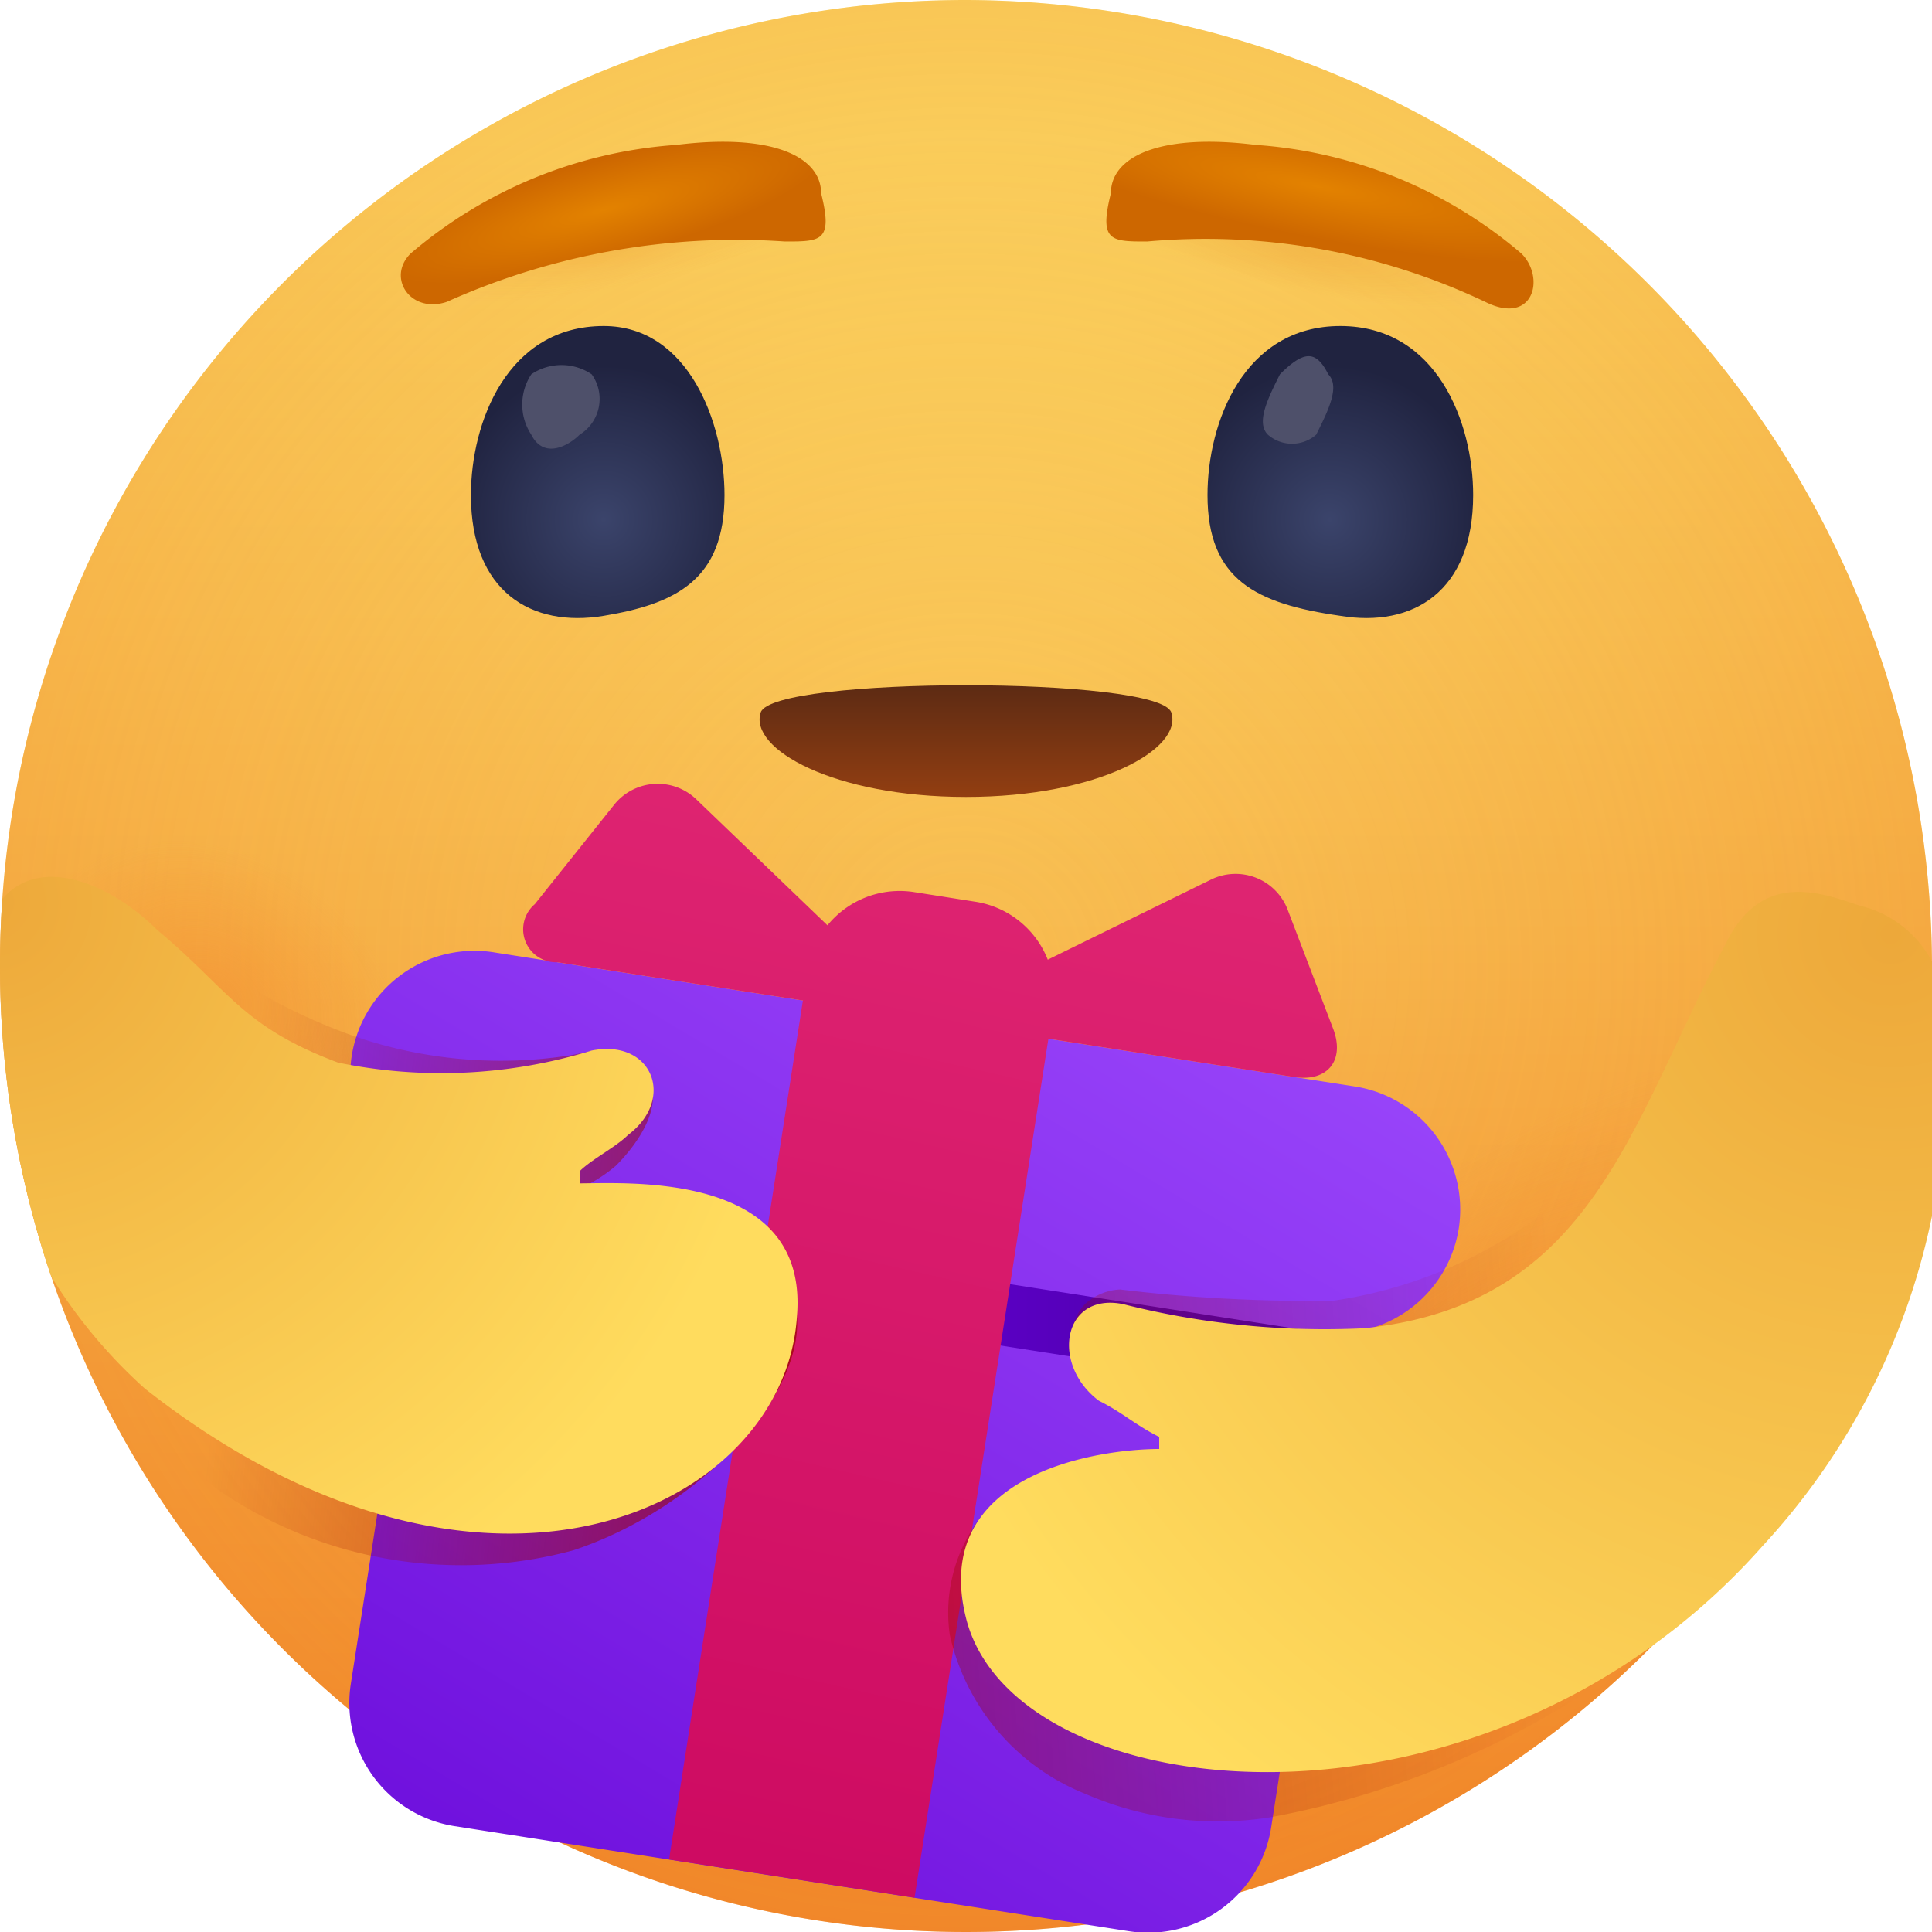
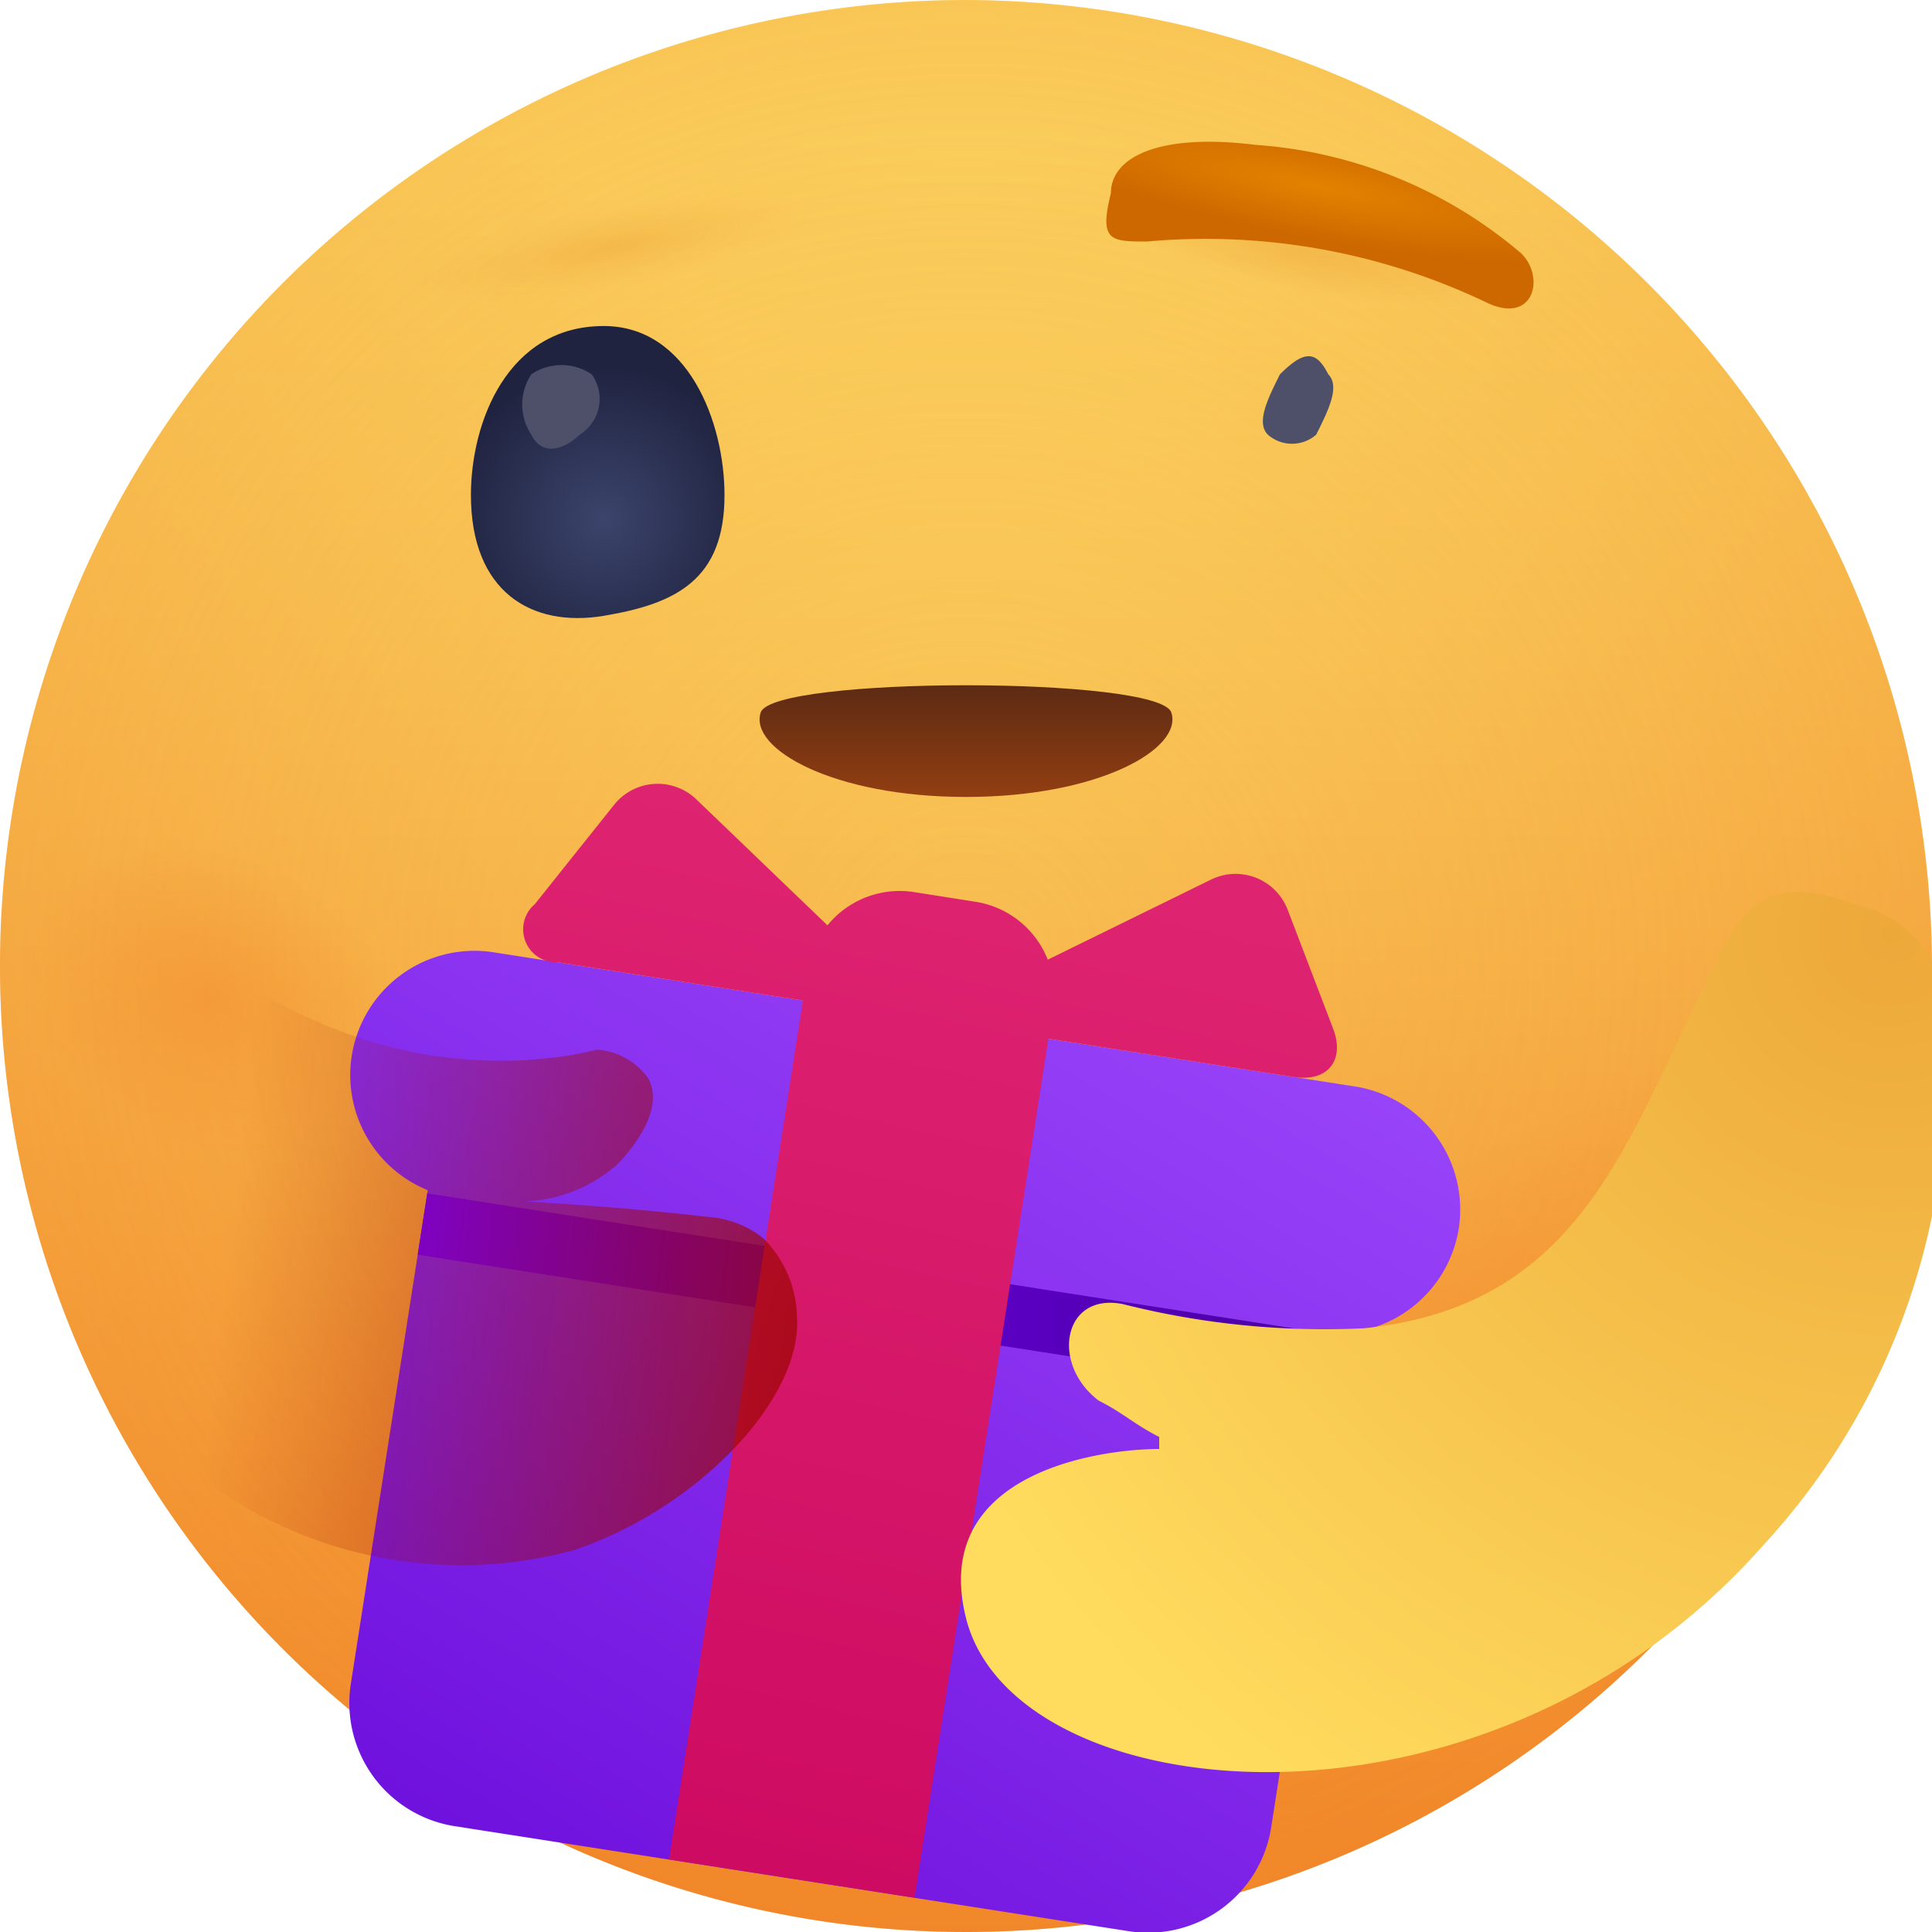
<svg xmlns="http://www.w3.org/2000/svg" xmlns:xlink="http://www.w3.org/1999/xlink" viewBox="0 0 16 16" id="care-emoji-for-gift">
  <defs>
    <radialGradient id="j" cx="-70.75" cy="19.437" r=".5" gradientTransform="matrix(16 0 0 -16 1140 319)" gradientUnits="userSpaceOnUse">
      <stop offset="0" stop-color="#f28a2d" stop-opacity="0" />
      <stop offset="1" stop-color="#f08423" stop-opacity=".34" />
    </radialGradient>
    <radialGradient id="a" cx="-71.123" cy="21.739" r=".101" gradientTransform="matrix(14.6 6.546 5.063 -11.293 930.046 719.355)" gradientUnits="userSpaceOnUse">
      <stop offset="0" stop-color="#f28a2d" stop-opacity=".5" />
      <stop offset="1" stop-color="#f28a2d" stop-opacity="0" />
    </radialGradient>
    <radialGradient id="k" cx="-72.185" cy="9.889" r=".283" gradientTransform="matrix(12.566 -9.904 -3.603 -4.572 954.603 -657.94)" xlink:href="#a" />
    <radialGradient id="l" cx="-71.2" cy="11.323" r=".107" gradientTransform="matrix(15.739 -2.876 -.572 -3.13 1132.218 -167.316)" gradientUnits="userSpaceOnUse">
      <stop offset="0" stop-color="#d45f00" stop-opacity=".15" />
      <stop offset="1" stop-color="#f28a2d" stop-opacity="0" />
    </radialGradient>
    <radialGradient id="m" cx="-70.453" cy="20.407" r=".106" gradientTransform="matrix(15.677 3.2 .636 -3.118 1102.378 291.183)" gradientUnits="userSpaceOnUse">
      <stop offset="0" stop-color="#d45f00" stop-opacity=".15" />
      <stop offset="1" stop-color="#d45f00" stop-opacity="0" />
    </radialGradient>
    <radialGradient id="b" cx="-83.464" cy="-15.305" r=".872" gradientTransform="matrix(0 -2.133 -2.133 0 -27.648 -173.726)" gradientUnits="userSpaceOnUse">
      <stop offset="0" stop-color="#3b446b" />
      <stop offset=".688" stop-color="#202340" />
    </radialGradient>
    <radialGradient id="o" cx="-83.479" cy="-15.305" r=".872" gradientTransform="matrix(0 -2.133 -2.133 0 -21.634 -173.757)" xlink:href="#b" />
    <radialGradient id="c" cx="-101.534" cy="9.575" r=".298" gradientTransform="matrix(-.339 -1.318 -6.108 1.571 29.064 -147.125)" gradientUnits="userSpaceOnUse">
      <stop offset="0" stop-color="#e38200" />
      <stop offset="1" stop-color="#cd6700" />
    </radialGradient>
    <radialGradient id="p" cx="-77.188" cy="11.061" r=".314" gradientTransform="matrix(.258 -1.336 -7.928 -1.529 118.514 -84.668)" xlink:href="#c" />
    <radialGradient id="g" cx="-62.849" cy="26.78" r="1.226" gradientTransform="matrix(4.358 3.227 3.227 -4.358 187.41 327.002)" gradientUnits="userSpaceOnUse">
      <stop offset="0" stop-color="#eda83a" />
      <stop offset="1" stop-color="#ffdc5e" />
    </radialGradient>
    <radialGradient id="v" cx="15.654" cy="21.737" r="8.846" gradientTransform="translate(0 -14)" xlink:href="#g" />
    <linearGradient id="i" x1="-70.75" x2="-70.75" y1="18.987" y2="19.863" gradientTransform="matrix(16 0 0 -16 1140 319)" gradientUnits="userSpaceOnUse">
      <stop offset="0" stop-color="#f28a2d" />
      <stop offset="1" stop-color="#fde86f" />
    </linearGradient>
    <linearGradient id="n" x1="-53.17" x2="-53.17" y1="3.265" y2="1.746" gradientTransform="matrix(3.404 0 0 -.937 188.965 8.37)" gradientUnits="userSpaceOnUse">
      <stop offset="0" stop-color="#482314" />
      <stop offset="1" stop-color="#9a4111" />
    </linearGradient>
    <linearGradient id="d" x1="10.703" x2="3.294" y1="6.263" y2="18.681" gradientUnits="userSpaceOnUse">
      <stop offset="0" stop-color="#a04eff" />
      <stop offset="1" stop-color="#6200d4" />
    </linearGradient>
    <linearGradient id="q" x1="9.753" x2="2.345" y1="5.696" y2="18.114" xlink:href="#d" />
    <linearGradient id="r" x1="3.459" x2="11.16" y1="10.731" y2="10.731" gradientUnits="userSpaceOnUse">
      <stop offset="0" stop-color="#7600ff" />
      <stop offset="1" stop-color="#49009e" />
    </linearGradient>
    <linearGradient id="e" x1="10.753" x2="6.083" y1="-3.933" y2="16.445" gradientUnits="userSpaceOnUse">
      <stop offset="0" stop-color="#f34484" />
      <stop offset="1" stop-color="#cc0860" />
    </linearGradient>
    <linearGradient id="s" x1="10.497" x2="5.828" y1="-3.991" y2="16.386" xlink:href="#e" />
    <linearGradient id="f" x1="8.395" x2="1.913" y1="10.935" y2="10.236" gradientUnits="userSpaceOnUse">
      <stop offset="0" stop-color="#9c0600" />
      <stop offset="1" stop-color="#9c0600" stop-opacity="0" />
    </linearGradient>
    <linearGradient id="u" x1="-1.326" x2="12.914" y1="12.567" y2="11.552" xlink:href="#f" />
    <clipPath id="h">
      <rect width="16" height="16" fill="none" />
    </clipPath>
    <clipPath id="t">
      <circle cx="8" cy="8" r="8" fill="none" />
    </clipPath>
  </defs>
  <g clip-path="url(#h)">
    <path fill="url(#i)" fill-rule="evenodd" d="M16,8A8,8,0,1,1,8,0,8.024,8.024,0,0,1,16,8Z" />
    <path fill="url(#j)" fill-rule="evenodd" d="M16,8A8,8,0,1,1,8,0,8.024,8.024,0,0,1,16,8Z" />
    <path fill="url(#a)" fill-rule="evenodd" d="M16,8A8,8,0,1,1,8,0,8.024,8.024,0,0,1,16,8Z" />
    <path fill="url(#k)" fill-rule="evenodd" d="M16,8A8,8,0,1,1,8,0,8.024,8.024,0,0,1,16,8Z" />
    <path fill="url(#l)" fill-rule="evenodd" d="M16,8A8,8,0,1,1,8,0,8.024,8.024,0,0,1,16,8Z" />
    <path fill="url(#m)" fill-rule="evenodd" d="M16,8A8,8,0,1,1,8,0,8.024,8.024,0,0,1,16,8Z" />
    <path fill="url(#n)" fill-rule="evenodd" d="M9.7,5.9c-.1-.3-3.3-.3-3.4,0s.6.7,1.7.7S9.8,6.2,9.7,5.9Z" />
    <path fill="url(#b)" fill-rule="evenodd" d="M6,4.1c0,.7-.4.9-1,1s-1.1-.2-1.1-1c0-.6.3-1.4,1.1-1.4C5.7,2.7,6,3.5,6,4.1Z" />
    <path fill="#4e506a" fill-rule="evenodd" d="M4.9,3.1a.348.348,0,0,1-.1.5c-.1.1-.3.2-.4,0a.454.454,0,0,1,0-.5.446.446,0,0,1,.5,0Z" />
-     <path fill="url(#o)" fill-rule="evenodd" d="M10,4.1c0,.7.4.9,1.1,1,.6.1,1.1-.2,1.1-1,0-.6-.3-1.4-1.1-1.4S10,3.5,10,4.1Z" />
+     <path fill="url(#o)" fill-rule="evenodd" d="M10,4.1S10,3.5,10,4.1Z" />
    <path fill="#4e506a" fill-rule="evenodd" d="M11,3.1c.1.1,0,.3-.1.5a.304.304,0,0,1-.4,0c-.1-.1,0-.3.1-.5C10.8,2.9,10.9,2.9,11,3.1Z" />
-     <path fill="url(#c)" fill-rule="evenodd" d="M3.4,2.1c-.2.2,0,.5.3.4A5.857,5.857,0,0,1,6.5,2c.3,0,.4,0,.3-.4,0-.3-.4-.5-1.2-.4A3.786,3.786,0,0,0,3.4,2.1Z" />
    <path fill="url(#p)" fill-rule="evenodd" d="M10.4,1.2c-.8-.1-1.2.1-1.2.4-.1.4,0,.4.3.4a5.397,5.397,0,0,1,2.8.5c.4.2.5-.2.3-.4A3.786,3.786,0,0,0,10.4,1.2Z" />
    <path fill="url(#d)" d="M10.527,15.136a1.032,1.032,0,0,1-1.175.858l-5.59-.871A1.032,1.032,0,0,1,2.905,13.948l.673-4.319a1.032,1.032,0,0,1,1.175-.858l5.59.871a1.032,1.032,0,0,1,.858,1.175Z" />
    <path fill="url(#q)" d="M12.081,10.173A1.032,1.032,0,0,1,10.906,11.031L3.792,9.923A1.029,1.029,0,1,1,4.109,7.89l7.114,1.108A1.032,1.032,0,0,1,12.081,10.173Z" />
    <path fill="url(#r)" d="M3.538,9.883l7.622,1.188-.079.508L3.459,10.391Z" />
    <path fill="url(#e)" d="M8.078,7.468,7.57,7.388a.771.771,0,0,0-.881.643l-1.148,7.368,2.033.317,1.148-7.368A.772.772,0,0,0,8.078,7.468Z" />
    <path fill="url(#s)" d="M7.158,8.365c.279.044.341-.081.137-.277L5.773,6.626a.462.462,0,0,0-.692.045l-.652.817a.273.273,0,0,0,.187.481Zm1.016.158c-.279-.044-.3-.181-.046-.306l1.894-.929a.462.462,0,0,1,.645.254l.373.976c.101.264-.046.445-.325.401Z" />
    <g clip-path="url(#t)">
      <path fill="url(#f)" d="M6.319,10.253a.822.822,0,0,0-.458-.175c-.728-.086-1.483-.128-1.76-.142a1.242,1.242,0,0,0,.997-.28c.04-.039.425-.42.274-.72a.566.566,0,0,0-.428-.243c-.054.013-.133.031-.23.048A3.716,3.716,0,0,1,2.888,8.565a4.77,4.77,0,0,1-.936-.463A3.271,3.271,0,0,0,1.3,7.7a1.176,1.176,0,0,0-.802-.103C.002,7.816.082,8.953.097,9.173a4.18,4.18,0,0,0,1.711,3.166,3.555,3.555,0,0,0,2.939.5C5.751,12.508,6.65,11.596,6.6,10.9A.939.939,0,0,0,6.319,10.253Z" />
-       <path fill="url(#g)" fill-rule="evenodd" d="M1.3,7.7c-.5-.5-1.4-.8-1.5.4a4.238,4.238,0,0,0,1.4,3.4c2.8,2.2,5.3,1,5.4-.6.1-1.2-1.4-1.1-1.8-1.1V9.7c.1-.1.3-.2.4-.3.4-.3.2-.8-.3-.7a4.231,4.231,0,0,1-2.1.1C2,8.5,1.9,8.2,1.3,7.7Z" />
    </g>
-     <path fill="url(#u)" d="M15.138,8.267c-.116-.096-.169-.062-.361-.155-.308-.149-.355.675-.477.688-.173.019-.244-.607-.322-.352a3.227,3.227,0,0,1-1.004,1.443,3.807,3.807,0,0,1-1.932.881,13.134,13.134,0,0,1-1.767-.093.463.463,0,0,0-.287.119.399.399,0,0,0-.101.183c-.062.225.182.466.367.649A1.884,1.884,0,0,0,9.6,11.9c.141.055.279.123.272.183-.02.166-1.171-.129-1.723.447a1.295,1.295,0,0,0-.283,1.011,1.854,1.854,0,0,0,1.125,1.316,2.754,2.754,0,0,0,1.517.195A7.274,7.274,0,0,0,13.637,13.662c.795-.595,1.192-2.892,1.457-3.467.339-.735.363.331.327-.096a3.4,3.4,0,0,1-.052-.929,1.185,1.185,0,0,0,0-.49A.745.745,0,0,0,15.138,8.267Z" />
    <path fill="url(#v)" d="M14.3,7.8c.3-.6.8-.4,1.1-.3a.916.916,0,0,1,.7,1,5.706,5.706,0,0,1-1.5,4.3c-2.3,2.6-6.2,2.2-6.6.6C7.7,12.2,9.1,12,9.6,12v-.1c-.2-.1-.3-.2-.5-.3-.4-.3-.3-.9.2-.8a6.804,6.804,0,0,0,2,.2c1.9-.2,2.2-1.7,3-3.2Z" />
  </g>
</svg>